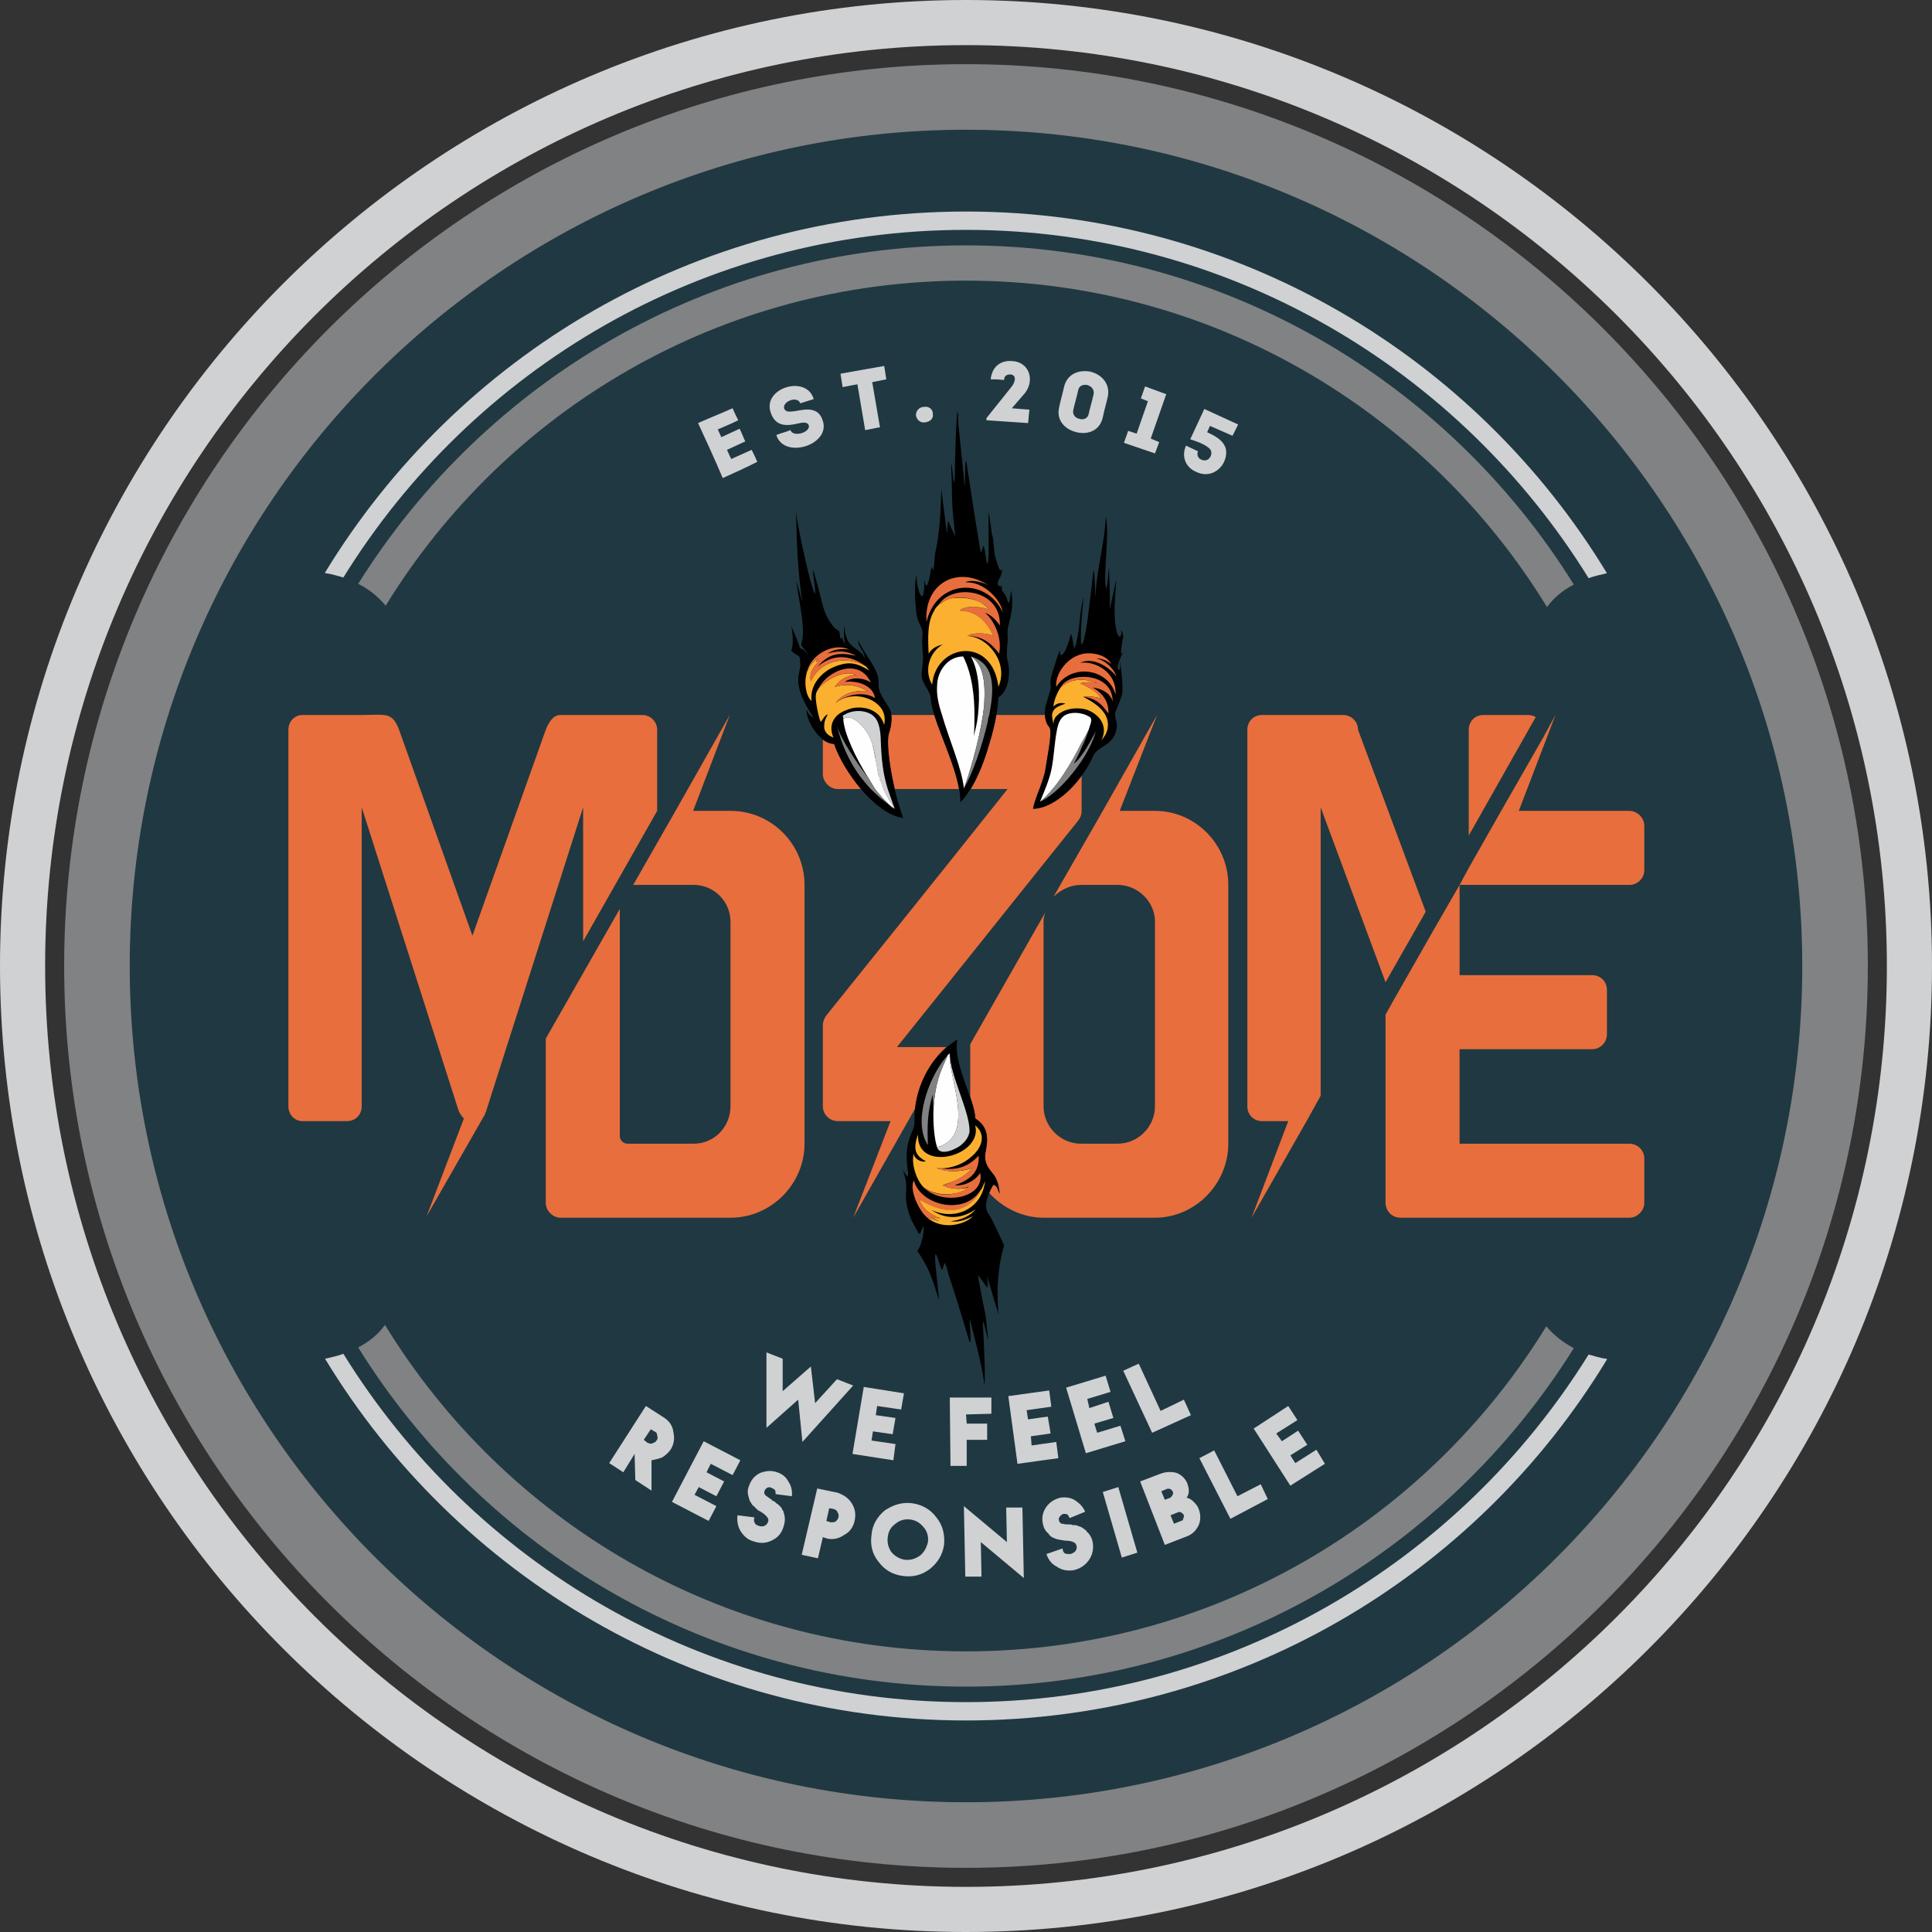
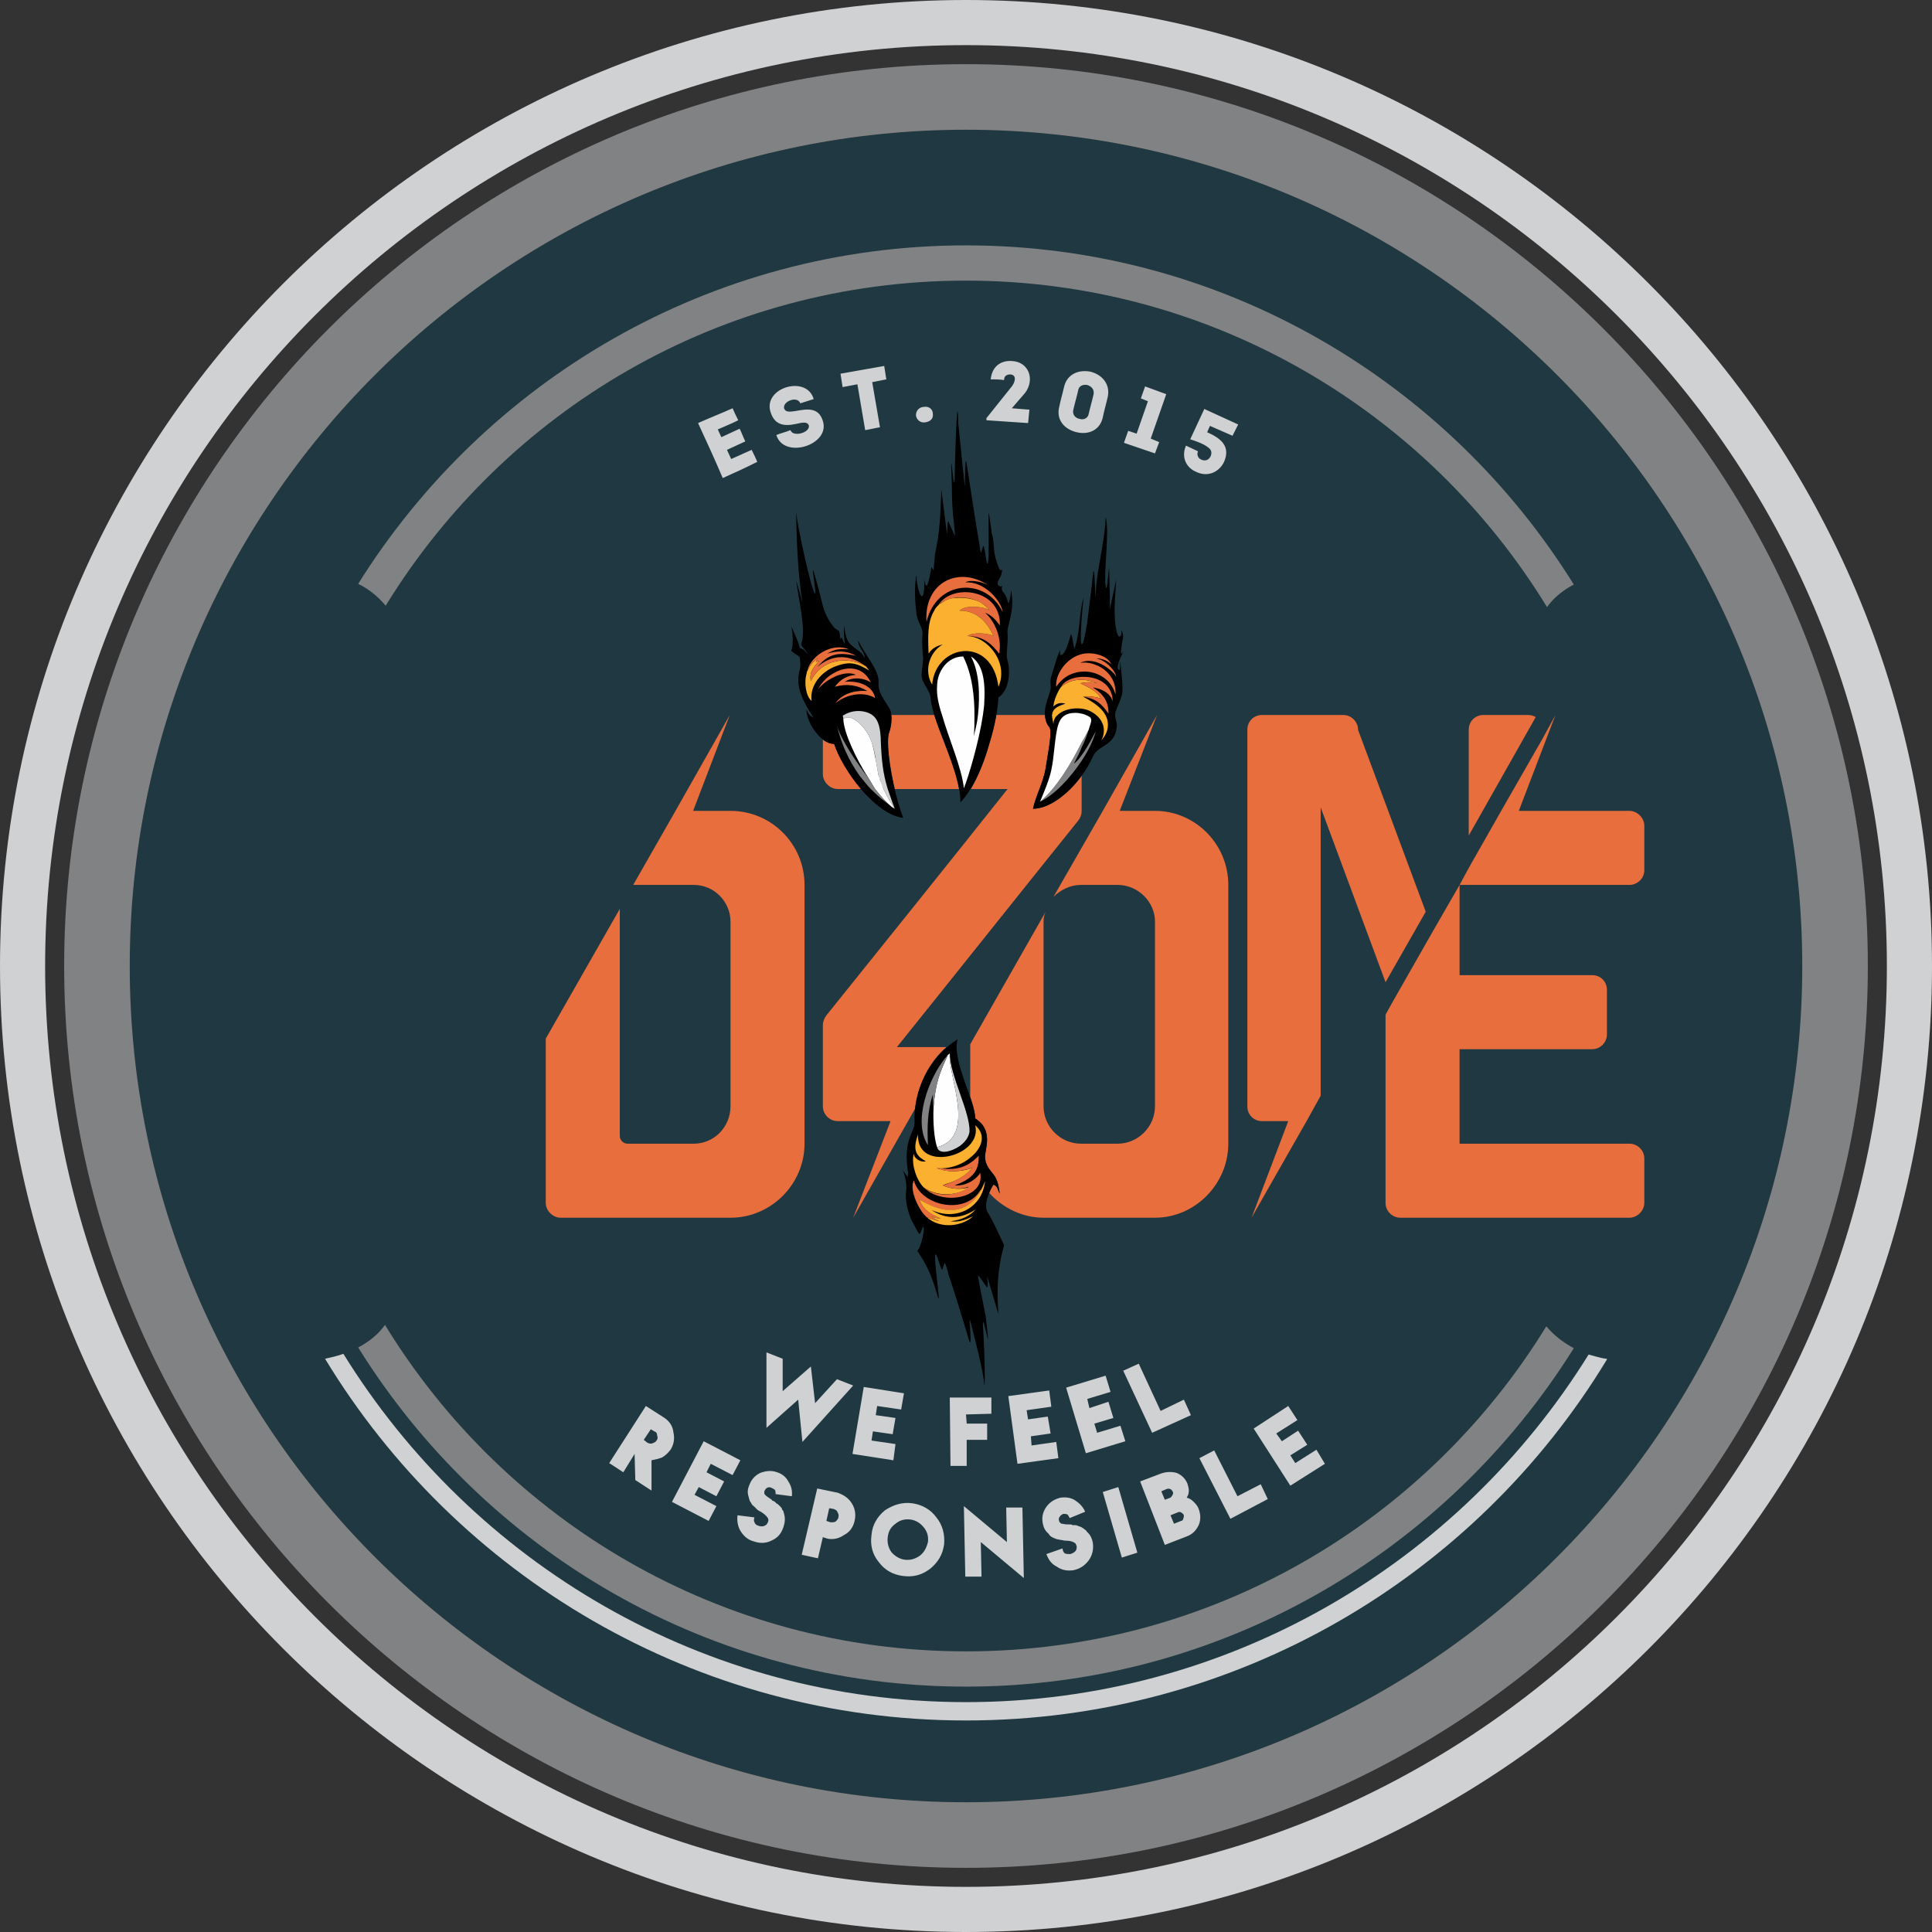
<svg xmlns="http://www.w3.org/2000/svg" xml:space="preserve" width="96px" height="96px" version="1.1" style="shape-rendering:geometricPrecision; text-rendering:geometricPrecision; image-rendering:optimizeQuality; fill-rule:evenodd; clip-rule:evenodd" viewBox="0 0 27.4 27.4">
  <rect x="0" y="0" width="27.4" height="27.4" fill="#333333" stroke="none" />
  <defs>
    <style type="text/css">
   
    .fil13 {fill:black}
    .fil6 {fill:black}
    .fil11 {fill:#808284}
    .fil9 {fill:#D0D1D3}
    .fil5 {fill:#E86E3D}
    .fil8 {fill:#E86E3D}
    .fil14 {fill:#FBB12F}
    .fil7 {fill:#FBB12F}
    .fil12 {fill:#FEFEFE}
    .fil10 {fill:#FEFEFE}
    .fil0 {fill:#203841;fill-rule:nonzero}
    .fil3 {fill:#808284;fill-rule:nonzero}
    .fil1 {fill:#808284;fill-rule:nonzero}
    .fil2 {fill:#D0D1D3;fill-rule:nonzero}
    .fil4 {fill:#D0D1D3;fill-rule:nonzero}
   
  </style>
  </defs>
  <g id="Layer_x0020_1">
    <g id="_2551676527392">
      <path class="fil0" d="M13.7 25.56c-6.54,0 -11.86,-5.32 -11.86,-11.86 0,-6.54 5.32,-11.86 11.86,-11.86 6.54,0 11.86,5.32 11.86,11.86 0,6.54 -5.32,11.86 -11.86,11.86z" />
      <g>
        <path class="fil1" d="M5.47 8.59c1.7,-2.77 4.75,-4.61 8.23,-4.61 3.48,0 6.54,1.85 8.24,4.63 0.1,-0.14 0.23,-0.24 0.38,-0.32 -1.79,-2.88 -4.98,-4.81 -8.62,-4.81 -3.63,0 -6.82,1.92 -8.62,4.8 0.16,0.08 0.28,0.18 0.39,0.31z" />
-         <path class="fil2" d="M4.87 8.19c1.83,-2.96 5.1,-4.93 8.83,-4.93 3.73,0 7,1.98 8.83,4.94 0.08,-0.03 0.17,-0.05 0.26,-0.07 -1.86,-3.07 -5.24,-5.13 -9.09,-5.13 -3.85,0 -7.22,2.05 -9.09,5.12 0,0.01 0.01,0.01 0.01,0.01 0.09,0.01 0.17,0.04 0.25,0.06z" />
        <path class="fil1" d="M21.93 18.81c-1.7,2.77 -4.75,4.61 -8.23,4.61 -3.48,0 -6.54,-1.85 -8.24,-4.63 -0.1,0.14 -0.23,0.24 -0.38,0.32 1.79,2.88 4.98,4.81 8.62,4.81 3.63,0 6.82,-1.92 8.62,-4.8 -0.15,-0.08 -0.28,-0.18 -0.39,-0.31z" />
        <path class="fil2" d="M22.53 19.21c-1.83,2.95 -5.1,4.93 -8.83,4.93 -3.73,0 -7,-1.98 -8.83,-4.94 -0.08,0.03 -0.17,0.05 -0.26,0.07 1.86,3.07 5.24,5.13 9.09,5.13 3.85,0 7.23,-2.05 9.09,-5.12 0,-0.01 0,-0.01 -0.01,-0.01 -0.09,-0.01 -0.17,-0.04 -0.25,-0.06z" />
      </g>
      <path class="fil3" d="M13.7 25.56c-6.54,0 -11.86,-5.32 -11.86,-11.86 0,-6.54 5.32,-11.86 11.86,-11.86 6.54,0 11.86,5.32 11.86,11.86 0,6.54 -5.32,11.86 -11.86,11.86zm0 -24.65c-7.05,0 -12.79,5.74 -12.79,12.79 0,7.05 5.74,12.79 12.79,12.79 7.05,0 12.79,-5.74 12.79,-12.79 0,-7.05 -5.74,-12.79 -12.79,-12.79z" />
      <path class="fil4" d="M13.7 26.76c-7.2,0 -13.06,-5.86 -13.06,-13.06 0,-7.2 5.86,-13.06 13.06,-13.06 7.2,0 13.06,5.86 13.06,13.06 0,7.2 -5.86,13.06 -13.06,13.06zm0 -26.76c-7.55,0 -13.7,6.15 -13.7,13.7 0,7.56 6.15,13.7 13.7,13.7 7.55,0 13.7,-6.14 13.7,-13.7 0,-7.55 -6.15,-13.7 -13.7,-13.7z" />
      <path class="fil4" d="M10.39 5.79c-0.18,0.08 -0.31,0.13 -0.49,0.21 0.12,0.26 0.24,0.52 0.35,0.78 0.18,-0.08 0.31,-0.14 0.49,-0.23 -0.02,-0.05 -0.05,-0.11 -0.08,-0.17 -0.11,0.05 -0.18,0.08 -0.29,0.13 -0.02,-0.04 -0.04,-0.09 -0.06,-0.13l0.26 -0.12c-0.03,-0.06 -0.05,-0.12 -0.08,-0.18l-0.26 0.12 -0.05 -0.11c0.11,-0.05 0.17,-0.07 0.29,-0.13 -0.03,-0.06 -0.06,-0.12 -0.08,-0.17zm0.82 0.31c-0.07,0.03 -0.13,0.04 -0.2,0.07 0.11,0.35 0.77,0.14 0.66,-0.2 -0.06,-0.2 -0.23,-0.17 -0.39,-0.14 -0.08,0.01 -0.14,0.02 -0.16,-0.04 -0.02,-0.1 0.19,-0.18 0.23,-0.07 0.07,-0.02 0.12,-0.04 0.19,-0.06 -0.1,-0.35 -0.73,-0.16 -0.61,0.19 0.06,0.18 0.19,0.2 0.37,0.16 0.08,-0.02 0.15,-0.03 0.17,0.02 0.03,0.1 -0.22,0.18 -0.26,0.07zm0.95 -0.65l0.11 0.65c0.07,-0.01 0.14,-0.03 0.21,-0.04l-0.11 -0.64 0.2 -0.04c-0.01,-0.06 -0.02,-0.12 -0.03,-0.19l-0.62 0.11c0.01,0.06 0.02,0.12 0.03,0.19l0.21 -0.04zm0.96 0.54c0.07,-0.01 0.12,-0.05 0.11,-0.12 0,-0.07 -0.06,-0.11 -0.12,-0.1 -0.07,0 -0.12,0.05 -0.12,0.12 0.01,0.07 0.07,0.11 0.13,0.1zm1.23 -0.51l-0.36 0.45 0 0.03 0.59 0.04c0.01,-0.07 0.01,-0.12 0.02,-0.19l-0.25 -0.02 0.19 -0.22c0.14,-0.19 0.05,-0.44 -0.19,-0.45 -0.15,-0.01 -0.28,0.07 -0.3,0.26 0.07,0 0.12,0 0.19,0.01 0,-0.06 0.04,-0.08 0.09,-0.08 0.1,0.01 0.06,0.12 0.02,0.17l0 0zm1.11 -0.21c-0.17,-0.03 -0.33,0.04 -0.37,0.22 -0.02,0.09 -0.05,0.19 -0.07,0.29 -0.04,0.18 0.08,0.31 0.25,0.35 0.17,0.04 0.33,-0.03 0.37,-0.21 0.02,-0.1 0.05,-0.2 0.07,-0.29 0.04,-0.18 -0.08,-0.32 -0.25,-0.36zm-0.15 0.67c-0.06,-0.01 -0.1,-0.06 -0.09,-0.12 0.02,-0.09 0.05,-0.19 0.07,-0.28 0.01,-0.07 0.07,-0.09 0.13,-0.08 0.06,0.02 0.1,0.06 0.09,0.13 -0.02,0.09 -0.05,0.19 -0.07,0.28 -0.01,0.06 -0.07,0.09 -0.13,0.07zm0.97 -0.25l-0.16 0.46 -0.12 -0.04 -0.06 0.17 0.44 0.15 0.06 -0.16 -0.12 -0.05 0.22 -0.63 -0.3 -0.11 -0.06 0.17 0.1 0.04zm0.88 0.35l0.32 0.14 0.08 -0.16 -0.48 -0.22 -0.2 0.43c0.06,0.02 0.19,0.06 0.26,0.12 0.04,0.03 0.05,0.07 0.03,0.12 -0.03,0.06 -0.08,0.07 -0.13,0.05 -0.05,-0.02 -0.07,-0.07 -0.05,-0.12l-0.17 -0.08c-0.07,0.16 0,0.31 0.14,0.37 0.18,0.09 0.34,-0.01 0.4,-0.14 0.1,-0.23 -0.06,-0.34 -0.24,-0.42l0.04 -0.09z" />
      <path class="fil4" d="M9.16 19.94l0.25 0.16c0.08,0.05 0.13,0.12 0.14,0.21 0.02,0.09 0.01,0.17 -0.04,0.25 -0.03,0.04 -0.07,0.08 -0.12,0.11 -0.05,0.02 -0.1,0.03 -0.15,0.04l0 0.43 -0.23 -0.15 -0.01 -0.37 0 0 -0.16 0.26 -0.2 -0.13 0.52 -0.81zm0.07 0.33l-0.1 0.15 0.05 0.04c0.02,0.01 0.05,0.02 0.07,0.01 0.03,-0.01 0.05,-0.02 0.06,-0.04 0.02,-0.02 0.02,-0.05 0.01,-0.07 0,-0.03 -0.01,-0.05 -0.04,-0.06l-0.05 -0.03zm1.16 0.65l-0.31 -0.16 -0.06 0.12 0.25 0.13 -0.11 0.21 -0.25 -0.13 -0.06 0.11 0.31 0.16 -0.11 0.21 -0.52 -0.27 0.45 -0.86 0.52 0.27 -0.11 0.21zm0.4 0.52c-0.02,-0.01 -0.04,-0.02 -0.05,-0.03 -0.02,-0.02 -0.03,-0.03 -0.05,-0.05 -0.02,-0.01 -0.03,-0.03 -0.04,-0.05 -0.02,-0.02 -0.02,-0.04 -0.03,-0.07 -0.02,-0.06 -0.02,-0.11 0,-0.16 0.03,-0.09 0.08,-0.15 0.16,-0.19 0.08,-0.03 0.16,-0.04 0.24,-0.01 0.07,0.02 0.13,0.07 0.16,0.13 0.04,0.06 0.06,0.13 0.05,0.21l-0.23 -0.03c0,-0.02 0,-0.04 -0.01,-0.06 -0.01,-0.01 -0.03,-0.02 -0.05,-0.03 -0.02,-0.01 -0.04,-0.01 -0.06,0 -0.02,0.01 -0.03,0.03 -0.04,0.05 0,0.01 0,0.02 0,0.04 0.01,0 0.01,0.01 0.02,0.02 0.01,0.01 0.03,0.02 0.07,0.05 0,0 0.01,0 0.02,0.02 0.02,0.01 0.03,0.01 0.04,0.02 0,0 0.01,0.01 0.02,0.02 0.02,0.01 0.03,0.02 0.03,0.02 0.01,0.01 0.02,0.02 0.03,0.03 0.01,0.01 0.02,0.02 0.02,0.03 0,0.01 0.01,0.02 0.02,0.03 0,0.02 0.01,0.03 0.01,0.04 0.02,0.07 0.01,0.13 -0.01,0.19 -0.03,0.09 -0.08,0.15 -0.17,0.19 -0.08,0.04 -0.17,0.04 -0.25,0.01 -0.08,-0.02 -0.14,-0.07 -0.19,-0.15 -0.04,-0.07 -0.05,-0.15 -0.04,-0.22l0.24 0.03c-0.01,0.03 -0.01,0.05 0,0.07 0.01,0.03 0.03,0.04 0.06,0.05 0.03,0.01 0.06,0.01 0.08,0 0.03,-0.01 0.04,-0.03 0.05,-0.05 0.01,-0.02 0.01,-0.04 0,-0.06 -0.02,-0.03 -0.05,-0.06 -0.1,-0.09zm0.8 -0.33l0.29 0.06c0.08,0.03 0.15,0.07 0.2,0.15 0.05,0.08 0.06,0.16 0.04,0.25 -0.02,0.09 -0.07,0.16 -0.15,0.2 -0.07,0.05 -0.16,0.07 -0.24,0.05l-0.06 -0.02 -0.07 0.3 -0.23 -0.05 0.22 -0.94zm0.17 0.28l-0.04 0.18 0.06 0.02c0.02,0 0.05,0 0.07,-0.01 0.02,-0.02 0.04,-0.04 0.04,-0.06 0.01,-0.03 0,-0.05 -0.01,-0.07 -0.01,-0.03 -0.03,-0.04 -0.06,-0.05l-0.06 -0.01zm0.79 0.03c0.12,-0.08 0.25,-0.12 0.39,-0.1 0.14,0.02 0.26,0.09 0.34,0.2 0.09,0.11 0.12,0.24 0.11,0.38 -0.02,0.15 -0.09,0.26 -0.2,0.35 -0.12,0.09 -0.24,0.12 -0.39,0.1 -0.14,-0.02 -0.25,-0.08 -0.34,-0.2 -0.09,-0.11 -0.12,-0.24 -0.1,-0.38 0.01,-0.14 0.08,-0.26 0.19,-0.35zm0.55 0.24c-0.05,-0.06 -0.11,-0.1 -0.19,-0.11 -0.08,-0.01 -0.15,0.01 -0.21,0.06 -0.07,0.05 -0.1,0.11 -0.11,0.19 -0.01,0.08 0.01,0.15 0.05,0.21 0.05,0.06 0.12,0.1 0.19,0.11 0.08,0.01 0.15,-0.01 0.22,-0.06 0.06,-0.05 0.09,-0.11 0.11,-0.19 0.01,-0.08 -0.01,-0.15 -0.06,-0.21zm1.18 0.21l-0.01 -0.49 0.23 0 0.02 1 -0.61 -0.51 0.01 0.49 -0.23 0 -0.02 -1 0.61 0.51zm0.83 -0.02c-0.02,0 -0.05,-0.01 -0.06,-0.01 -0.02,0 -0.04,-0.01 -0.06,-0.01 -0.03,-0.01 -0.05,-0.02 -0.07,-0.03 -0.02,-0.01 -0.04,-0.03 -0.05,-0.05 -0.05,-0.04 -0.07,-0.09 -0.08,-0.14 -0.02,-0.09 0,-0.17 0.05,-0.24 0.05,-0.07 0.12,-0.11 0.2,-0.13 0.08,-0.01 0.15,0 0.21,0.04 0.06,0.04 0.11,0.09 0.14,0.16l-0.22 0.09c-0.01,-0.02 -0.02,-0.04 -0.03,-0.05 -0.02,-0.01 -0.04,-0.01 -0.06,-0.01 -0.02,0.01 -0.04,0.02 -0.05,0.04 -0.01,0.01 -0.02,0.03 -0.01,0.06 0,0.01 0.01,0.02 0.02,0.03 0,0 0.01,0.01 0.02,0.01 0.02,0 0.04,0.01 0.08,0.01 0,0 0.02,0 0.04,0 0.02,0 0.03,0.01 0.03,0.01 0.01,0 0.02,0 0.04,0 0.02,0 0.03,0.01 0.04,0.01 0,0 0.01,0.01 0.03,0.01 0.01,0.01 0.03,0.01 0.03,0.02 0.01,0 0.02,0.01 0.03,0.02 0.02,0.01 0.03,0.02 0.03,0.03 0.05,0.04 0.08,0.1 0.09,0.17 0.01,0.09 -0.01,0.17 -0.06,0.24 -0.06,0.08 -0.13,0.12 -0.22,0.14 -0.08,0.01 -0.16,0 -0.23,-0.05 -0.08,-0.04 -0.12,-0.1 -0.15,-0.18l0.23 -0.08c0,0.03 0.01,0.05 0.03,0.07 0.02,0.01 0.05,0.01 0.08,0.01 0.03,-0.01 0.05,-0.02 0.07,-0.04 0.02,-0.02 0.02,-0.05 0.02,-0.07 -0.01,-0.02 -0.01,-0.04 -0.03,-0.05 -0.03,-0.02 -0.07,-0.03 -0.13,-0.03zm1.02 0.17l-0.22 0.07 -0.27 -0.93 0.22 -0.07 0.27 0.93zm0.04 -1.01l0.29 -0.11c0.08,-0.03 0.16,-0.03 0.23,-0.01 0.07,0.03 0.12,0.08 0.15,0.15 0.01,0.03 0.02,0.07 0.02,0.1 0,0.04 -0.01,0.07 -0.03,0.1 0.04,0.01 0.07,0.03 0.1,0.06 0.04,0.04 0.06,0.07 0.07,0.1 0.03,0.08 0.03,0.16 0,0.23 -0.04,0.08 -0.09,0.13 -0.17,0.16l-0.31 0.12 -0.35 -0.9zm0.3 0.14l0.05 0.12 0.08 -0.03c0.01,-0.01 0.02,-0.02 0.03,-0.04 0.01,-0.02 0.01,-0.03 0,-0.05 -0.01,-0.01 -0.02,-0.03 -0.03,-0.03 -0.02,-0.01 -0.04,-0.01 -0.06,0l-0.07 0.03zm0.18 0.46l0.1 -0.04c0.01,0 0.03,-0.01 0.03,-0.03 0.01,-0.02 0.01,-0.03 0.01,-0.05 -0.01,-0.02 -0.02,-0.03 -0.04,-0.04 -0.01,-0.01 -0.03,-0.01 -0.05,0l-0.1 0.04 0.05 0.12zm0.9 -0.39l0.33 -0.17 0.1 0.21 -0.53 0.28 -0.44 -0.86 0.21 -0.11 0.33 0.65zm0.85 -1.08l-0.3 0.19 0.08 0.11 0.23 -0.15 0.13 0.2 -0.24 0.15 0.07 0.11 0.3 -0.19 0.12 0.2 -0.49 0.31 -0.52 -0.81 0.49 -0.32 0.13 0.2z" />
      <path class="fil4" d="M11.56 19.9l0.31 -0.34 0.23 0.09 -0.72 0.8 -0.06 -0.6 -0.45 0.4 0 -1.07 0.23 0.09 0 0.46 0.4 -0.35 0.06 0.52zm1.22 0.09l-0.34 -0.05 -0.02 0.13 0.28 0.04 -0.04 0.23 -0.28 -0.04 -0.02 0.13 0.34 0.05 -0.03 0.23 -0.58 -0.09 0.16 -0.95 0.57 0.09 -0.04 0.23zm1.28 0.06l-0.36 0.01 0.01 0.13 0.29 0 0 0.23 -0.29 0 0 0.37 -0.23 0 -0.01 -0.97 0.59 0 0 0.23zm0.85 -0.1l-0.35 0.05 0.02 0.13 0.28 -0.04 0.04 0.24 -0.28 0.04 0.01 0.13 0.35 -0.05 0.03 0.23 -0.58 0.08 -0.13 -0.96 0.58 -0.08 0.03 0.23zm0.84 -0.21l-0.33 0.1 0.03 0.13 0.27 -0.09 0.07 0.23 -0.27 0.08 0.04 0.13 0.33 -0.1 0.07 0.22 -0.56 0.17 -0.28 -0.93 0.56 -0.17 0.07 0.23zm0.71 0.27l0.33 -0.16 0.1 0.22 -0.55 0.25 -0.41 -0.88 0.22 -0.1 0.31 0.67z" />
      <g>
-         <path class="fil5" d="M9.32 11.5l0 -1.15c0,-0.12 -0.1,-0.21 -0.21,-0.21l-1.16 0c-0.11,0 -0.17,0.11 -0.21,0.21l-1.04 2.92 -1.04 -2.92c-0.1,-0.26 -0.19,-0.21 -0.53,-0.21l-0.84 0c-0.11,0 -0.2,0.09 -0.2,0.21 0,1.78 0,3.56 0,5.34 0,0.12 0.09,0.21 0.2,0.21l0.63 0c0.12,0 0.21,-0.09 0.21,-0.21 0,-1.41 0,-2.83 0,-4.24l1.37 4.29c0.02,0.05 0.05,0.1 0.08,0.12l-0.53 1.39 0.83 -1.45c0,-0.01 0,-0.01 0,-0.01 0.01,-0.02 0.02,-0.04 0.02,-0.05l1.37 -4.29c0,0.63 0,1.26 0,1.9l1.05 -1.85z" />
        <path class="fil5" d="M10.35 10.14l-0.77 1.36 -0.6 1.05 0.86 0c0.29,0 0.52,0.24 0.52,0.52l0 2.62c0,0.29 -0.23,0.53 -0.52,0.53l-0.94 0c-0.06,0 -0.11,-0.05 -0.11,-0.11l0 -3.22 -1.05 1.84 0 2.33c0,0.11 0.1,0.21 0.21,0.21l2.41 0c0.58,0 1.05,-0.48 1.05,-1.05l0 -3.67c0,-0.58 -0.47,-1.05 -1.05,-1.05l-0.53 0 0.52 -1.36z" />
        <path class="fil5" d="M12.61 10.39c-0.04,0.1 0,0.46 0.08,0.8l0.91 0c-0.06,-0.34 -0.26,-0.75 -0.35,-1.05l-0.61 0c0.01,0.09 -0.01,0.19 -0.03,0.25z" />
        <path class="fil5" d="M12.21 11.19c-0.18,-0.22 -0.32,-0.46 -0.38,-0.64 -0.05,0 -0.11,-0.02 -0.16,-0.06 0,0.16 0,0.32 0,0.49 0,0.11 0.1,0.21 0.21,0.21l0.33 0z" />
        <path class="fil5" d="M14.03 10.55c-0.06,0.22 -0.15,0.45 -0.26,0.64l0.52 0c-0.85,1.07 -1.71,2.14 -2.57,3.21 -0.03,0.04 -0.05,0.09 -0.05,0.14l0 1.15c0,0.12 0.1,0.21 0.21,0.21l0.75 0 -0.53 1.37 0.88 -1.55c0.04,-0.33 0.19,-0.65 0.44,-0.87 -0.23,0 -0.46,0 -0.7,0 0.86,-1.07 1.71,-2.14 2.57,-3.21 0.03,-0.04 0.05,-0.08 0.05,-0.14 0,-0.16 0,-0.33 0,-0.5 -0.19,0.27 -0.47,0.47 -0.69,0.47 0.04,-0.19 0.15,-0.38 0.18,-0.58 0.03,-0.2 0.1,-0.53 0.05,-0.58 -0.03,-0.03 -0.06,-0.1 -0.06,-0.17l-0.69 0c-0.02,0.12 -0.05,0.25 -0.1,0.41z" />
        <path class="fil5" d="M15.64 11.5l-0.7 1.22c0.1,-0.1 0.24,-0.17 0.39,-0.17l0.52 0c0.29,0 0.53,0.24 0.53,0.52l0 2.62c0,0.29 -0.24,0.53 -0.53,0.53l-0.52 0c-0.29,0 -0.53,-0.24 -0.53,-0.53l0 -2.62c0,-0.05 0.01,-0.1 0.03,-0.14l-1.07 1.88 0 0.04 0 0.7c0.04,0.13 0.07,0.24 0.07,0.31 0.01,0.01 0.03,0.02 0.04,0.03 0.21,0.16 0.1,0.42 0.1,0.51 0,0.11 0.05,0.17 0.13,0.27 0.07,0.1 0.07,0.23 0.08,0.26 -0.05,-0.09 -0.02,-0.09 -0.09,-0.13 -0.01,0.02 -0.04,0.06 -0.06,0.12 0.19,0.21 0.47,0.35 0.77,0.35l1.58 0c0.57,0 1.04,-0.48 1.04,-1.05l0 -3.67c0,-0.58 -0.47,-1.05 -1.04,-1.05l-0.5 0 0.53 -1.36 -0.77 1.36z" />
        <path class="fil5" d="M17.69 10.35c0,1.78 0,3.56 0,5.34 0,0.12 0.09,0.21 0.21,0.21l0.37 0 -0.52 1.37 0.78 -1.37 0.2 -0.36c0,-1.36 0,-2.73 0,-4.09l0.92 2.48 0.57 -1c-0.32,-0.86 -0.64,-1.72 -0.96,-2.58 0,-0.12 -0.1,-0.21 -0.21,-0.21l-1.15 0c-0.12,0 -0.21,0.09 -0.21,0.21z" />
        <path class="fil5" d="M21.29 11.5l-0.46 0.81 -0.13 0.24 2.41 0c0.11,0 0.21,-0.09 0.21,-0.21l0 -0.63c0,-0.11 -0.1,-0.21 -0.21,-0.21l-1.57 0 0.52 -1.36 -0.18 0.33 -0.59 1.03z" />
        <path class="fil5" d="M20.83 11.85l0.95 -1.68c-0.03,-0.02 -0.07,-0.03 -0.11,-0.03l-0.63 0c-0.12,0 -0.21,0.09 -0.21,0.21l0 1.5z" />
        <path class="fil5" d="M20.7 13.83l0 -1.28 -0.38 0.66 -0.57 1 -0.1 0.18c0,0.89 0,1.78 0,2.67 0,0.11 0.09,0.21 0.21,0.21l3.25 0c0.11,0 0.21,-0.1 0.21,-0.21l0 -0.63c0,-0.12 -0.1,-0.21 -0.21,-0.21l-2.41 0 0 -1.34 1.88 0c0.12,0 0.21,-0.1 0.21,-0.21l0 -0.63c0,-0.12 -0.09,-0.21 -0.21,-0.21l-1.88 0z" />
      </g>
      <g>
        <g>
          <path class="fil6" d="M12.17 9.08c0.07,0.17 0.3,0.42 0.29,0.59 -0.01,0.15 0.06,0.22 0.15,0.37 0.06,0.09 0.03,0.27 0,0.35 -0.06,0.15 0.05,0.82 0.2,1.21 -0.41,-0.05 -0.87,-0.7 -0.98,-1.05 -0.21,0 -0.41,-0.35 -0.39,-0.49 0.02,0.07 0.05,0.09 0.1,0.12 -0.34,-0.5 -0.18,-0.63 -0.19,-0.76 -0.01,-0.16 0,-0.08 -0.13,-0.19 0.04,-0.08 0.02,-0.27 0,-0.36 -0.01,0 0.1,0.21 0.12,0.31 0.01,0.02 0.03,0.02 0.05,0.03 0.02,0.01 0.08,0.09 0.07,0.07 -0.09,-0.14 -0.11,-0.11 -0.09,-0.17 0.06,-0.19 -0.05,-0.65 -0.08,-0.88 0.03,0.1 0.06,0.2 0.09,0.31 -0.07,-0.44 -0.08,-0.86 -0.09,-1.28 0.02,0.21 0.22,1.13 0.27,1.16 0.02,0 -0.06,-0.44 -0.02,-0.31 0.05,0.16 0.09,0.32 0.13,0.48 0.03,0.12 0.09,0.23 0.17,0.32 0,0 0.06,0.04 0.06,0.04 0.03,0.1 0,0.14 0.04,0.09 0,0 0.04,0.12 0.04,0.08 -0.01,-0.1 -0.02,-0.2 0,-0.24 0,0.02 -0.01,0.08 0.04,0.2 0.06,0.12 0.22,0.15 0.24,0.26 0.01,-0.1 -0.09,-0.15 -0.09,-0.26z" />
          <g>
            <path class="fil7" d="M11.51 9.94c-0.03,-0.23 0.15,-0.42 0.34,-0.49 0.21,-0.08 0.31,-0.04 0.48,0.06 -0.02,-0.02 -0.03,-0.04 -0.05,-0.06 -0.25,-0.15 -0.63,-0.11 -0.78,0.21 -0.03,-0.13 0.05,-0.21 0.12,-0.29 -0.03,0.01 -0.03,0.01 -0.05,0.02 0.01,-0.03 0.01,-0.03 0.03,-0.06 -0.1,0.08 -0.13,0.14 -0.15,0.19 0,-0.01 0,-0.01 0,-0.01 0,0.01 -0.01,0.02 -0.01,0.04 -0.04,0.13 -0.01,0.33 0.07,0.39z" />
            <path class="fil8" d="M11.59 9.46c0.17,-0.2 0.31,-0.21 0.55,-0.16 -0.15,-0.08 -0.26,-0.07 -0.41,-0.03 0.07,-0.04 0.14,-0.08 0.31,-0.06 -0.22,-0.1 -0.53,0.07 -0.59,0.3 0,0 0,0 0,0.01 0.02,-0.05 0.05,-0.11 0.15,-0.19 -0.02,0.03 -0.02,0.03 -0.03,0.06 0.02,-0.01 0.02,-0.01 0.05,-0.02 -0.07,0.08 -0.15,0.16 -0.12,0.29 0.15,-0.32 0.53,-0.36 0.78,-0.21 -0.23,-0.17 -0.47,-0.18 -0.69,0.01z" />
-             <path class="fil7" d="M11.57 9.86c-0.01,0.07 0.04,0.32 0.07,0.38 0.04,-0.05 0.05,-0.09 0.1,-0.11 -0.02,0.04 -0.05,0.09 -0.05,0.15 -0.01,0.07 0.02,0.14 0.13,0.18 -0.06,-0.14 -0.02,-0.25 0.06,-0.32 0.06,-0.05 0.14,-0.08 0.22,-0.1 0.14,-0.02 0.27,0.01 0.36,0.1 0.03,0.03 0.06,0.08 0.08,0.14 0.01,-0.05 0.01,-0.1 0,-0.14 -0.05,-0.23 -0.44,-0.37 -0.69,-0.17 0.12,-0.16 0.32,-0.18 0.45,-0.17 -0.13,-0.08 -0.28,-0.11 -0.46,-0.06 0.08,-0.11 0.18,-0.16 0.3,-0.17 -0.18,-0.08 -0.46,0.09 -0.54,0.21 -0.02,0.03 -0.03,0.06 -0.03,0.08z" />
            <path class="fil8" d="M11.85 9.97c0.12,-0.16 0.32,-0.18 0.45,-0.17 -0.13,-0.08 -0.28,-0.11 -0.46,-0.06 0.08,-0.11 0.18,-0.16 0.3,-0.17 -0.18,-0.08 -0.46,0.09 -0.54,0.21 0.14,-0.29 0.59,-0.45 0.75,-0.1 -0.08,-0.06 -0.25,-0.09 -0.37,-0.01 0.19,-0.02 0.4,0.05 0.43,0.23 -0.14,-0.09 -0.38,-0.07 -0.56,0.07z" />
            <path class="fil9" d="M12.37 10.14c-0.1,-0.07 -0.27,-0.08 -0.4,0 -0.01,0 -0.01,0.01 -0.02,0.01 0.01,0.02 0.01,0.03 0.01,0.05 0.11,-0.1 0.31,0.12 0.36,0.23 0.09,0.17 0.1,0.38 0.14,0.57 0.02,0.06 0.04,0.12 0.07,0.19 0.04,0.08 0.09,0.18 0.16,0.28 -0.04,-0.1 -0.07,-0.2 -0.1,-0.28 -0.07,-0.23 -0.09,-0.42 -0.1,-0.73 -0.01,-0.18 -0.05,-0.27 -0.12,-0.32 0,0 0,0 0,0z" />
            <path class="fil10" d="M12.32 10.43c-0.05,-0.11 -0.25,-0.33 -0.36,-0.23 0.01,0.2 0.18,0.56 0.36,0.84 0.03,0.05 0.06,0.1 0.09,0.15 0.08,0.1 0.15,0.18 0.21,0.23 0.02,0.02 0.05,0.04 0.07,0.05 -0.07,-0.1 -0.12,-0.2 -0.16,-0.28 -0.02,-0.05 -0.03,-0.09 -0.05,-0.13 0,-0.02 -0.01,-0.04 -0.02,-0.06 -0.02,-0.1 -0.03,-0.19 -0.05,-0.27 -0.02,-0.11 -0.04,-0.21 -0.09,-0.3z" />
            <path class="fil11" d="M12.32 11.04c-0.2,-0.26 -0.4,-0.57 -0.45,-0.75 0.06,0.26 0.17,0.5 0.32,0.71 0.05,0.06 0.1,0.13 0.16,0.19 0.08,0.08 0.17,0.16 0.27,0.23 -0.06,-0.05 -0.13,-0.13 -0.21,-0.23 -0.03,-0.05 -0.06,-0.1 -0.09,-0.15z" />
          </g>
        </g>
        <g>
          <path class="fil6" d="M14.29 8.99c0.01,0.16 -0.03,0.28 0,0.38 0.04,0.14 0.03,0.42 -0.13,0.52 -0.01,0.16 -0.04,0.37 -0.13,0.66 -0.09,0.32 -0.23,0.64 -0.41,0.83 0.01,-0.44 -0.4,-1.14 -0.42,-1.47 -0.01,-0.13 -0.12,-0.2 -0.13,-0.33 0,-0.08 0.03,-0.23 0.02,-0.27 0,-0.02 -0.01,-0.07 -0.01,-0.17 -0.01,-0.05 0.01,-0.13 0,-0.19 -0.01,-0.07 -0.06,-0.12 -0.08,-0.23 -0.04,-0.27 -0.02,-0.54 0,-0.56 -0.01,0.17 0.11,0.53 0.11,0.07 0,-0.06 0.02,0.31 0.1,-0.19l0.03 0.05 0.02 -0.23c0.07,-0.31 0.08,-0.59 0.09,-0.92l0.08 0.63c0.01,-0.04 0,-0.15 0.02,-0.18 0.03,0.08 0.06,0.13 0.09,0.21 0.01,-0.04 -0.01,-0.12 -0.01,-0.17 -0.02,-0.16 -0.03,-0.33 -0.03,-0.5 0,-0.11 -0.01,-0.22 -0.01,-0.32 0,-0.21 0.04,0.43 0.05,0.17 0,-0.12 0.02,-0.89 0.04,-0.95 0.01,0.04 0.01,0.12 0.01,0.17l0.09 0.88c0.01,0.12 0,-0.51 0.03,-0.3 0.06,0.39 0.13,0.85 0.17,1.08 0.01,0.06 0.02,0.14 0.03,0.18 0.01,-0.01 0.01,-0.03 0.02,-0.05 0.01,-0.03 0,-0.02 0.02,-0.05 0.02,0.06 0.03,0.16 0.04,0.22 0.06,0.24 0.01,-0.89 0.04,-0.65l0.03 0.21c0,0.04 0.01,0.06 0.02,0.1 0.02,0.11 0.01,0.22 0.05,0.33 0.01,0.03 0.03,0.1 0.05,0.13 0.01,0.02 0.03,0 0.03,-0.01 0.01,0.09 -0.06,0.16 -0.06,0.19 -0.01,0.06 0.06,0.07 0.07,0.04 0.01,-0.02 -0.04,0.05 0.01,0.1 0.06,0.07 0.06,0.15 0.07,0.15 0.02,0.01 0.04,-0.17 0.04,-0.18 0.06,0.31 -0.07,0.51 -0.05,0.62z" />
          <g>
            <path class="fil8" d="M13.14 8.82c0.14,-0.6 0.84,-0.64 1.08,-0.14 -0.02,-0.16 -0.26,-0.44 -0.53,-0.42 0.08,-0.05 0.27,0 0.34,0.05 -0.43,-0.3 -0.93,-0.05 -0.89,0.51z" />
            <path class="fil8" d="M14.18 8.87c0.02,-0.52 -0.68,-0.6 -0.87,-0.29 0,0 0,0 0,0 0.18,-0.17 0.57,-0.13 0.72,0.07 -0.07,-0.04 -0.33,-0.08 -0.42,0.01 0.29,0 0.42,0.23 0.48,0.36 -0.07,-0.04 -0.29,-0.06 -0.37,0 0,0 0,0 0,0 0.23,0 0.35,0.12 0.45,0.25 0.05,-0.26 -0.1,-0.5 -0.2,-0.58 0.09,0.03 0.16,0.11 0.21,0.18z" />
            <path class="fil7" d="M14.09 9.02c-0.06,-0.13 -0.19,-0.36 -0.48,-0.36 0.09,-0.09 0.35,-0.05 0.42,-0.01 0,0 0,0 0,0 -0.03,-0.04 -0.08,-0.08 -0.13,-0.11 -0.1,-0.05 -0.23,-0.07 -0.34,-0.06 -0.08,0 -0.16,0.03 -0.22,0.08 -0.01,0 -0.02,0.01 -0.03,0.02 0,0 0,0 0,0 -0.02,0.02 -0.05,0.05 -0.06,0.08 -0.1,0.16 -0.09,0.38 -0.08,0.61 0.05,-0.08 0.12,-0.11 0.2,-0.13 -0.19,0.11 -0.27,0.37 -0.15,0.57 0.05,-0.58 0.85,-0.7 0.94,0.03 0.15,-0.34 -0.15,-0.71 -0.44,-0.72 0,0 0,0 0,0 0.08,-0.06 0.3,-0.04 0.37,0z" />
            <path class="fil10" d="M13.82 10.14c0,-0.26 -0.03,-0.57 -0.16,-0.83 -0.22,0 -0.37,0.21 -0.37,0.42 -0.01,0.12 0.02,0.26 0.07,0.41 0.1,0.35 0.28,0.75 0.31,1.04 0.06,-0.15 0.21,-0.64 0.27,-1.04 0.01,-0.07 0.02,-0.14 0.02,-0.2 0.02,-0.37 -0.06,-0.55 -0.19,-0.63 0.12,0.22 0.13,0.55 0.1,0.83 -0.01,0.11 -0.04,0.22 -0.06,0.3 0.01,-0.08 0.01,-0.19 0.01,-0.3z" />
-             <path class="fil11" d="M13.96 9.94c0,0.06 -0.01,0.13 -0.02,0.2 -0.06,0.4 -0.21,0.89 -0.27,1.04 0.12,-0.2 0.26,-0.6 0.34,-0.95 0,-0.03 0.01,-0.06 0.02,-0.09 0.06,-0.32 0.11,-0.72 -0.26,-0.83 0.13,0.08 0.21,0.26 0.19,0.63z" />
          </g>
        </g>
        <g>
          <path class="fil6" d="M14.9 9.77c0.01,-0.04 -0.02,-0.11 0.02,-0.21 0.01,-0.05 0.04,-0.12 0.06,-0.2 0.02,-0.06 0.04,-0.11 0.06,-0.15 0,-0.02 -0.02,0.09 0.01,0.08 0.07,-0.01 0.13,-0.28 0.14,-0.3 0.03,0.07 0.02,0.14 0.05,0.21 0.09,-0.28 0.06,-0.52 0.13,-0.73 -0.02,0.12 -0.07,0.74 -0.02,0.66 0.03,-0.03 0.08,-0.36 0.08,-0.39 0.02,-0.17 0.05,-0.39 0.07,-0.59 0.03,-0.25 0.03,0.5 0.04,0.26 0.01,-0.31 0.14,-0.78 0.14,-1.08 0.06,0.19 -0.03,0.79 0,0.98 0,0.02 0.01,0.03 0.01,0.03 0.02,0 0.04,-0.4 0.04,-0.26l0.01 0.37c0,0.06 0,0.12 0,0.19l0.09 -0.42c-0.01,0.24 -0.05,0.51 0.01,0.75 0.01,0.02 0.02,0.08 0.05,0.05 0.01,-0.01 0.02,-0.04 0.01,-0.08 0,-0.02 0.03,0.05 0.03,0.09 0,0.01 -0.02,0.09 -0.03,0.19 0,0.01 -0.01,0.1 0.03,0.02 0.04,-0.06 -0.15,0.26 -0.05,0.26 0.01,-0.01 0,-0.16 0.01,-0.1 0,0.05 0.05,0.35 0.02,0.46 -0.02,0.07 -0.05,0.13 -0.08,0.21 -0.04,0.08 0.01,0.15 0.01,0.22 -0.02,0.3 -0.27,0.27 -0.34,0.44 -0.17,0.38 -0.55,0.74 -0.85,0.74 0.04,-0.19 0.15,-0.38 0.18,-0.58 0.03,-0.2 0.1,-0.53 0.05,-0.58 -0.05,-0.05 -0.08,-0.18 -0.05,-0.3 0.02,-0.08 0.06,-0.19 0.07,-0.24z" />
          <g>
            <path class="fil11" d="M15.34 10.53c-0.14,0.28 -0.35,0.64 -0.59,0.84 0.21,-0.1 0.43,-0.34 0.59,-0.58 0.1,-0.15 0.17,-0.3 0.2,-0.42 -0.02,0.04 -0.11,0.22 -0.2,0.34 -0.04,0.06 -0.08,0.1 -0.11,0.12 0.04,-0.08 0.08,-0.15 0.11,-0.23 0.03,-0.06 0.06,-0.13 0.08,-0.19 0.01,-0.02 0.01,-0.04 0.02,-0.06 -0.03,0.05 -0.06,0.12 -0.1,0.18z" />
            <path class="fil12" d="M14.75 11.37c0.24,-0.2 0.45,-0.56 0.59,-0.84 0.04,-0.06 0.07,-0.13 0.1,-0.18 0.02,-0.08 0.07,-0.16 0,-0.19 -0.05,-0.03 -0.12,-0.05 -0.19,-0.05 -0.06,0 -0.1,0.01 -0.14,0.03 -0.07,0.04 -0.1,0.11 -0.12,0.21 -0.04,0.21 -0.04,0.38 -0.08,0.57 -0.03,0.14 -0.09,0.28 -0.16,0.45z" />
            <path class="fil8" d="M14.98 9.74c0.22,-0.34 0.74,-0.26 0.84,0.11 0.02,-0.32 -0.29,-0.48 -0.5,-0.45 0.23,-0.11 0.5,0.15 0.51,0.2 -0.01,-0.09 -0.15,-0.24 -0.28,-0.26 0.04,-0.01 0.15,0.02 0.21,0.08 -0.06,-0.14 -0.3,-0.18 -0.43,-0.14 -0.22,0.06 -0.37,0.3 -0.35,0.46z" />
            <path class="fil7" d="M15.45 10.08c0.17,0.08 0.26,0.24 0.17,0.42 0.05,-0.06 0.08,-0.11 0.09,-0.18 0.03,-0.22 -0.18,-0.35 -0.35,-0.44 0.12,-0.01 0.21,0.01 0.26,0.03 -0.07,-0.12 -0.2,-0.17 -0.3,-0.22 0.11,-0.02 0.18,-0.02 0.25,0 -0.26,-0.1 -0.42,-0.03 -0.52,0.05 -0.05,0.06 -0.11,0.21 -0.11,0.28 0.05,-0.05 0.11,-0.06 0.17,-0.04 -0.12,0.04 -0.18,0.07 -0.19,0.16 0,0.03 0.01,0.08 0.02,0.13 0,-0.05 0.02,-0.1 0.06,-0.13 0.1,-0.1 0.32,-0.12 0.45,-0.06z" />
            <path class="fil8" d="M15.36 9.88c0.12,-0.01 0.21,0.01 0.26,0.03 -0.07,-0.12 -0.2,-0.17 -0.3,-0.22 0.11,-0.02 0.18,-0.02 0.25,0 -0.26,-0.1 -0.42,-0.03 -0.52,0.05 0.1,-0.21 0.73,-0.22 0.73,0.21 -0.01,-0.06 -0.08,-0.17 -0.28,-0.2 0.06,0.04 0.23,0.14 0.22,0.37 -0.1,-0.14 -0.17,-0.21 -0.36,-0.24z" />
          </g>
        </g>
        <g>
          <path class="fil13" d="M12.8 16.58c0.01,0.03 0.04,0.07 0.07,0.11 0.01,-0.02 0,0 0.01,-0.05 -0.08,-0.48 0.09,-0.57 0.09,-0.72 -0.02,-0.46 0.21,-0.93 0.61,-1.18 -0.08,0.32 0.26,0.89 0.25,1.12 0.01,0.01 0.03,0.02 0.04,0.03 0.21,0.16 0.1,0.42 0.1,0.51 0,0.11 0.05,0.17 0.13,0.27 0.07,0.1 0.07,0.23 0.08,0.26 -0.05,-0.09 -0.02,-0.09 -0.09,-0.13 -0.03,0.04 -0.16,0.28 -0.08,0.4 0.05,0.06 0.23,0.46 0.23,0.46l-0.04 0.16c-0.06,0.29 -0.06,0.53 -0.04,0.82l-0.16 -0.54c0,0.04 0.02,0.13 0,0.16 -0.05,-0.07 -0.08,-0.11 -0.13,-0.18 0,0.05 0.09,0.49 0.11,0.59 0.01,0.1 0.02,0.19 0.03,0.28 0.02,0.19 -0.08,-0.37 -0.07,-0.15 0.01,0.11 0.04,0.79 0.02,0.85 -0.01,-0.2 -0.14,-0.68 -0.2,-0.92 -0.03,-0.1 0.04,0.45 -0.02,0.27 -0.1,-0.34 -0.22,-0.73 -0.29,-0.93 -0.01,-0.05 -0.03,-0.12 -0.05,-0.16 -0.02,0.03 -0.02,0.07 -0.04,0.1 -0.03,-0.05 -0.05,-0.14 -0.07,-0.19 -0.09,-0.21 0.07,0.78 0.01,0.57 -0.08,-0.27 -0.13,-0.41 -0.29,-0.65 0.04,-0.04 0.09,-0.21 0.09,-0.31 0,-0.11 -0.04,0.08 -0.06,0.07 -0.02,-0.01 -0.07,-0.12 -0.11,-0.19 -0.01,-0.02 -0.1,-0.22 -0.08,-0.41 0.02,-0.15 -0.04,-0.28 -0.05,-0.32z" />
          <path class="fil10" d="M13.29 16.27c0.57,-0.15 0.15,-1.01 0.18,-1.33 -0.02,0.01 -0.04,0.04 -0.06,0.06 0.01,-0.01 0.02,-0.02 0.03,-0.03 -0.11,0.24 -0.17,0.37 -0.2,0.73 -0.01,0.23 0.01,0.45 0.05,0.57z" />
          <path class="fil9" d="M13.47 14.94c-0.03,0.32 0.39,1.18 -0.18,1.33 0.04,0.14 0.29,0.02 0.35,-0.04 0.07,-0.06 0.1,-0.12 0.11,-0.18 0.01,-0.28 -0.28,-0.8 -0.28,-1.11z" />
          <path class="fil11" d="M13.24 15.7c0.03,-0.36 0.09,-0.49 0.2,-0.73 -0.01,0.01 -0.02,0.02 -0.03,0.03 -0.24,0.29 -0.47,0.91 -0.25,1.24 -0.01,-0.25 -0.01,-0.47 0.07,-0.72 0,0.04 0,0.16 0.01,0.18z" />
          <path class="fil14" d="M13.74 16.84c0,0 0,0 0,-0.01 0,0 0,0.01 0,0.01zm0.02 -0.61c-0.21,0.24 -0.76,0.28 -0.74,-0.14 -0.09,0.24 -0.01,0.31 0.11,0.38 -0.07,0.02 -0.17,-0.04 -0.17,-0.11 -0.04,0.13 0.03,0.37 0.14,0.48 0.19,0.14 0.49,0.12 0.64,0 -0.11,0.03 -0.25,0.03 -0.37,-0.03 0.02,-0.01 0.03,-0.01 0.05,-0.02 0.11,-0.03 0.27,-0.1 0.37,-0.23 -0.07,0.04 -0.31,0.08 -0.46,0.02 -0.01,0 -0.02,0 -0.03,-0.01 0,0 0,0 0,0 -0.01,0 -0.01,-0.01 -0.02,-0.01 0.02,0.01 0.04,0.01 0.06,0.01 0.17,0 0.33,-0.07 0.43,-0.16 0.16,-0.13 0.22,-0.32 0.06,-0.45 0.03,0.11 -0.01,0.2 -0.07,0.27z" />
          <path class="fil8" d="M13.91 16.87c-0.21,0.37 -0.85,0.24 -0.95,-0.13 -0.07,0.14 0.08,0.43 0.17,0.51 0,0 0,0 0.01,0.01 0,0 0,0 0,0 0.06,0.02 0.13,0.05 0.19,0.06 -0.05,-0.02 -0.09,-0.04 -0.12,-0.07 0.04,0.02 0.08,0.03 0.13,0.03 -0.13,-0.05 -0.26,-0.13 -0.3,-0.27 0.33,0.22 0.67,0.22 0.86,-0.11 0.01,-0.01 0.01,-0.02 0.01,-0.03z" />
-           <path class="fil14" d="M13.04 17.01c0.04,0.14 0.17,0.22 0.3,0.27 -0.05,0 -0.09,-0.01 -0.13,-0.03 0.03,0.03 0.07,0.05 0.12,0.07 -0.06,-0.01 -0.14,-0.04 -0.19,-0.06 0.2,0.18 0.51,0.13 0.66,-0.01 -0.09,0.04 -0.19,0.09 -0.32,0.07 0.17,-0.02 0.28,-0.08 0.36,-0.17 -0.21,0.14 -0.42,0.15 -0.63,0.01 0.34,0.16 0.72,-0.02 0.76,-0.41 -0.18,0.48 -0.55,0.5 -0.93,0.26z" />
+           <path class="fil14" d="M13.04 17.01c0.04,0.14 0.17,0.22 0.3,0.27 -0.05,0 -0.09,-0.01 -0.13,-0.03 0.03,0.03 0.07,0.05 0.12,0.07 -0.06,-0.01 -0.14,-0.04 -0.19,-0.06 0.2,0.18 0.51,0.13 0.66,-0.01 -0.09,0.04 -0.19,0.09 -0.32,0.07 0.17,-0.02 0.28,-0.08 0.36,-0.17 -0.21,0.14 -0.42,0.15 -0.63,0.01 0.34,0.16 0.72,-0.02 0.76,-0.41 -0.18,0.48 -0.55,0.5 -0.93,0.26" />
          <path class="fil8" d="M13.28 16.56c0.15,0.09 0.43,0.04 0.51,0 -0.12,0.15 -0.32,0.22 -0.42,0.25 0.12,0.06 0.26,0.06 0.37,0.02 -0.15,0.13 -0.45,0.16 -0.64,0.01 0.27,0.27 0.88,0.15 0.8,-0.21 -0.01,0.05 -0.17,0.2 -0.36,0.18 0.22,-0.08 0.35,-0.18 0.34,-0.42 -0.16,0.17 -0.33,0.22 -0.6,0.17z" />
        </g>
      </g>
    </g>
  </g>
</svg>